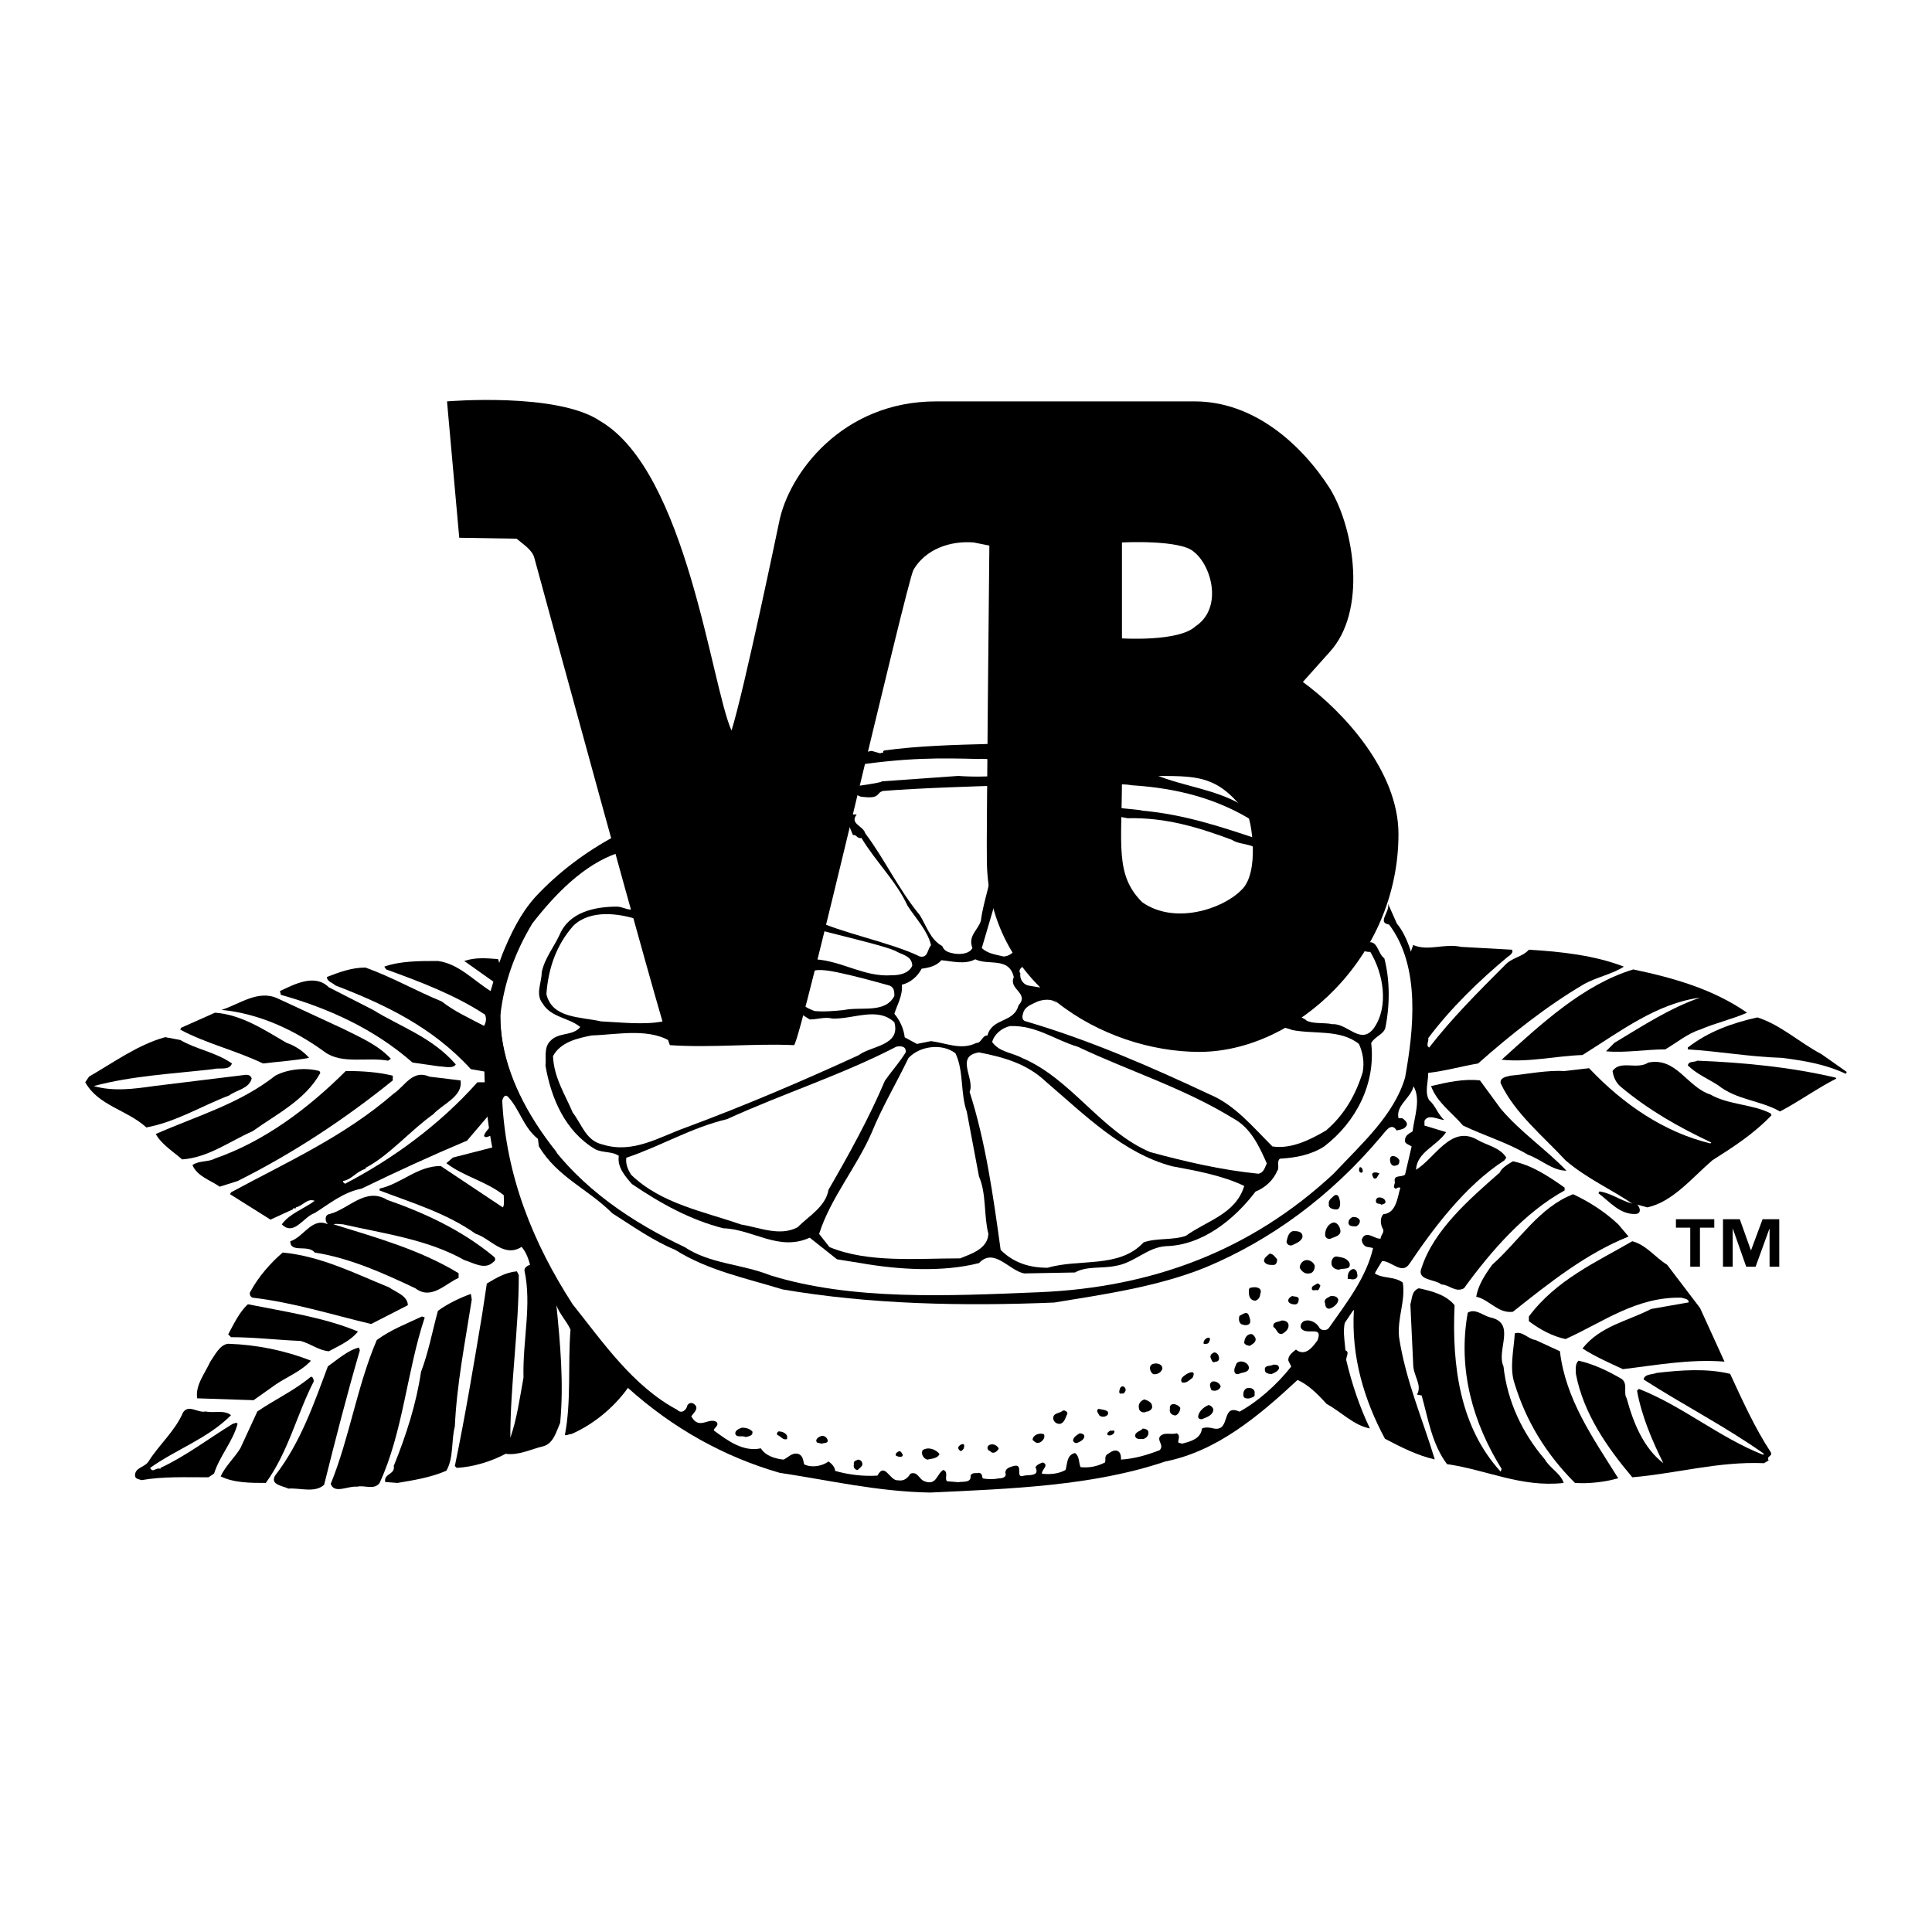
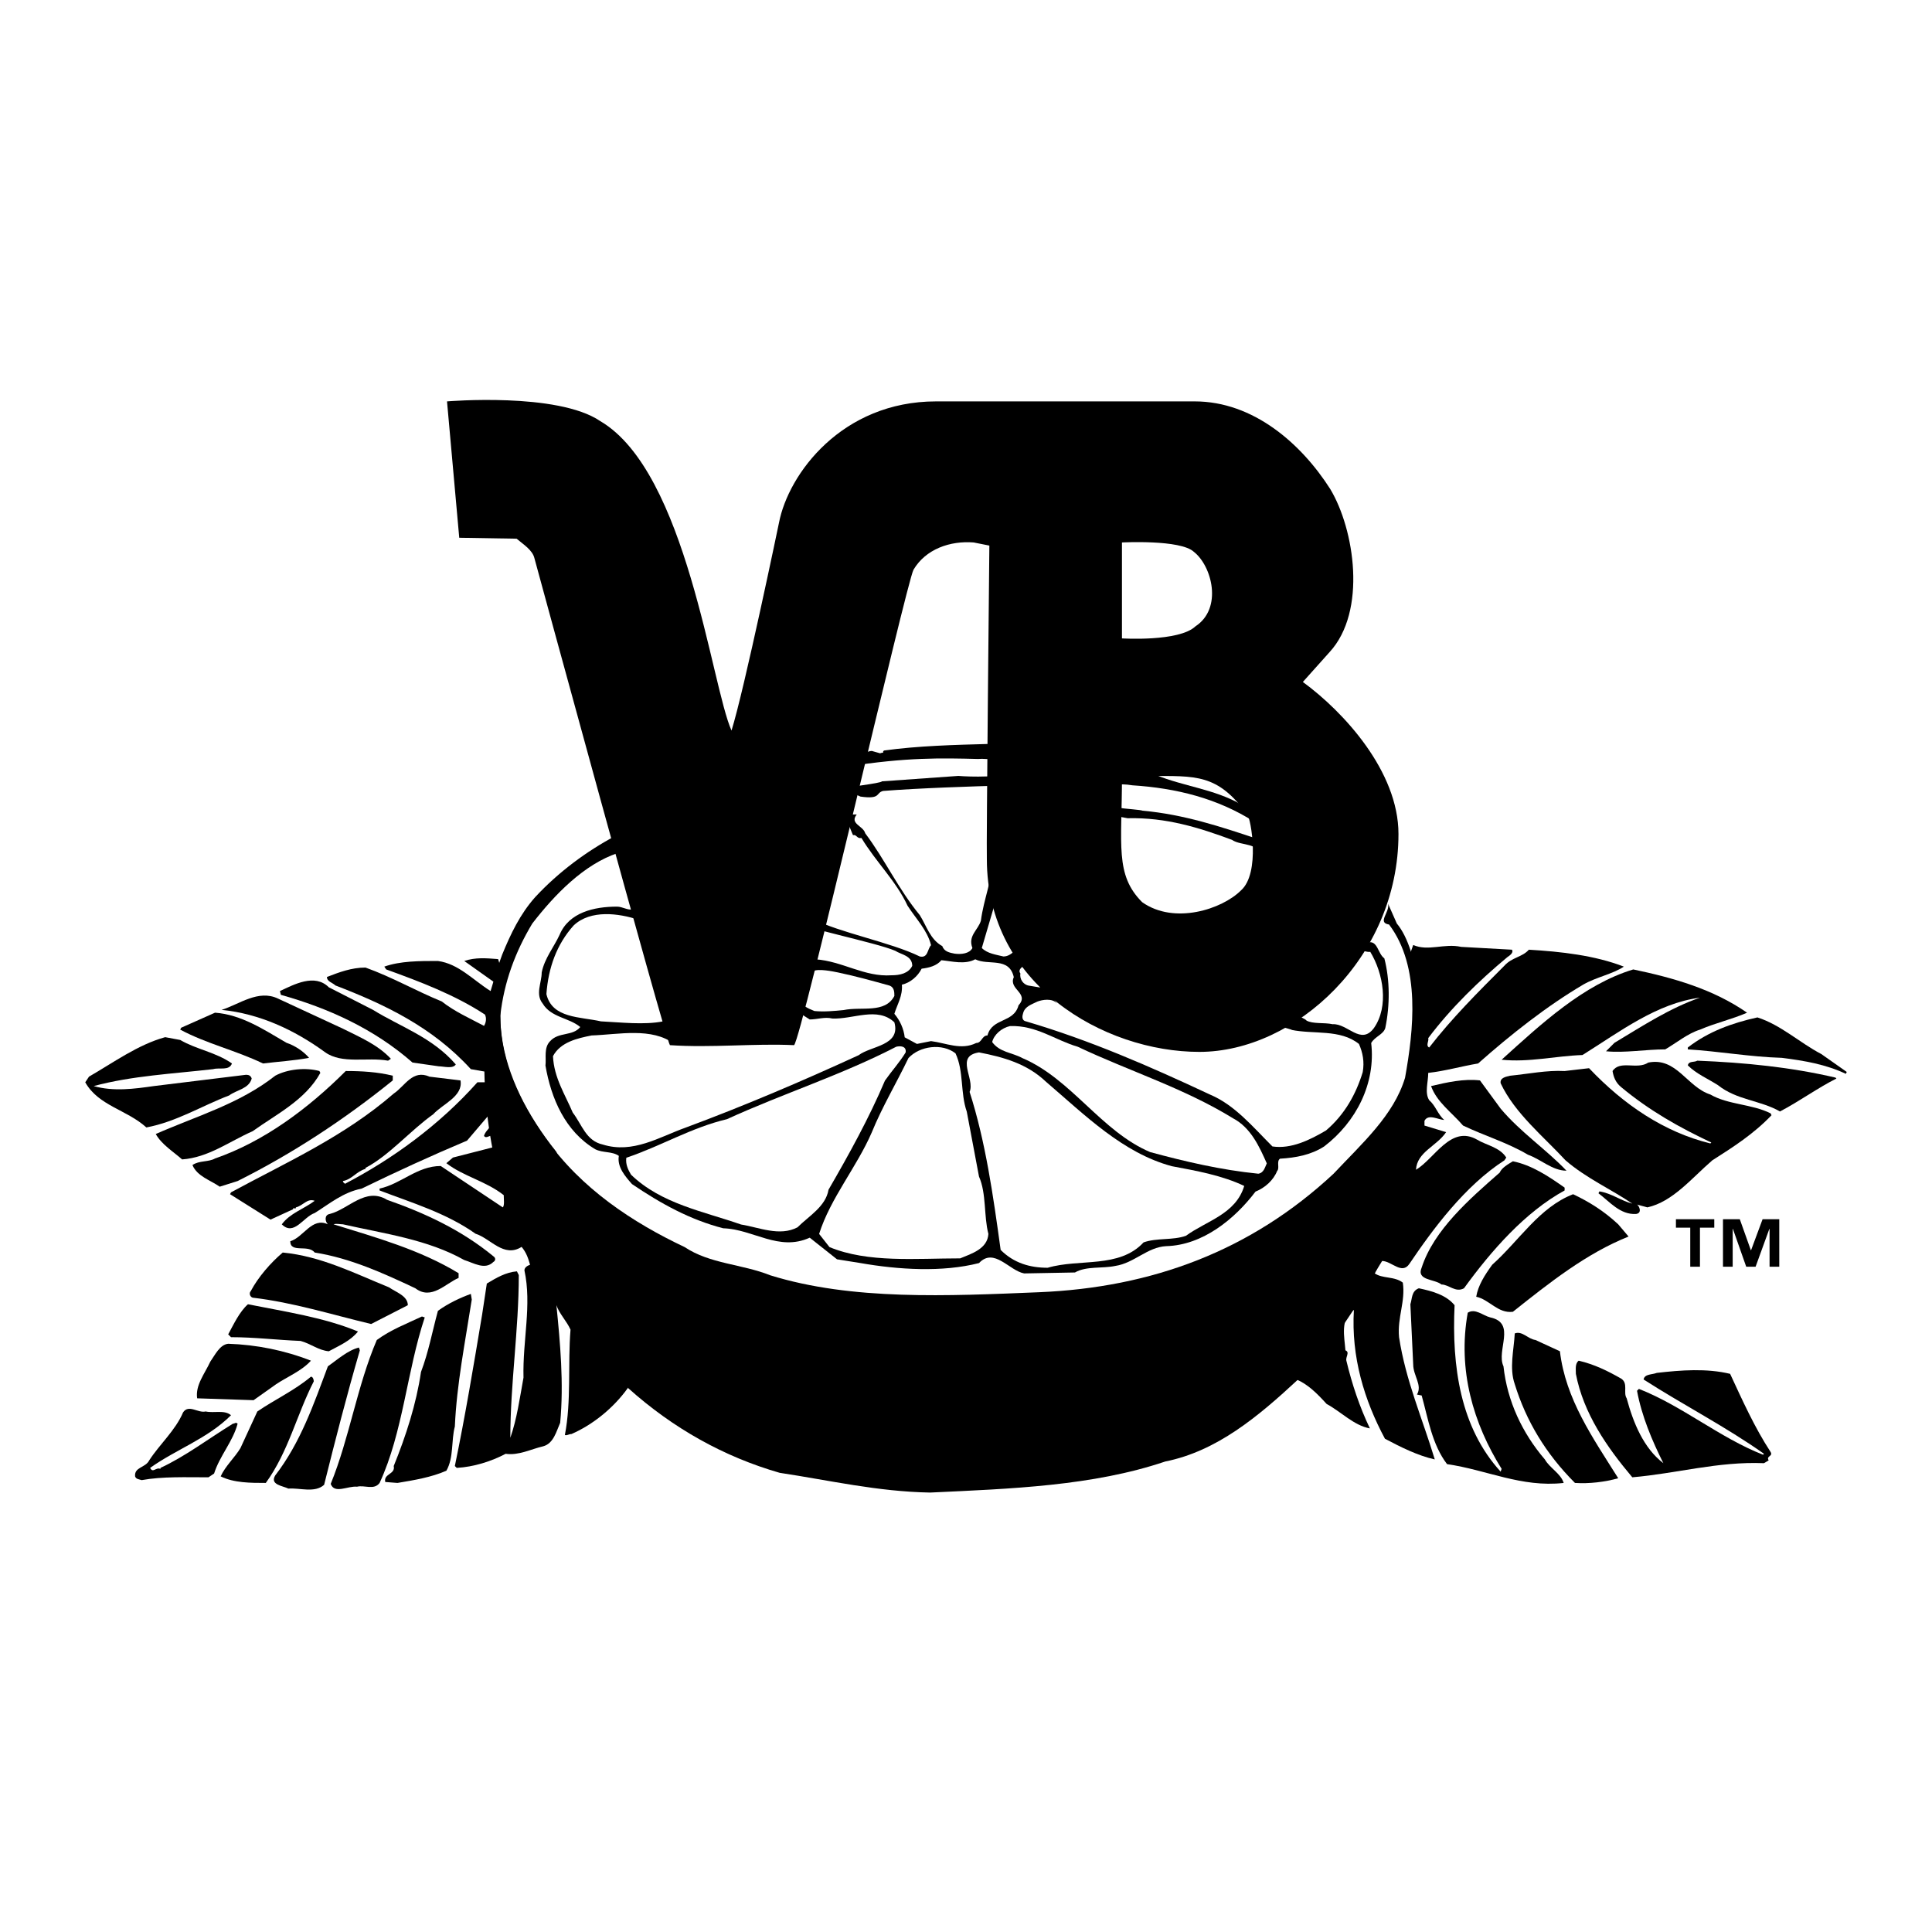
<svg xmlns="http://www.w3.org/2000/svg" version="1.0" id="Layer_1" x="0px" y="0px" width="192.756px" height="192.756px" viewBox="0 0 192.756 192.756" enable-background="new 0 0 192.756 192.756" xml:space="preserve">
  <g>
    <polygon fill-rule="evenodd" clip-rule="evenodd" fill="#FFFFFF" points="0,0 192.756,0 192.756,192.756 0,192.756 0,0  " />
    <path fill-rule="evenodd" clip-rule="evenodd" d="M140.996,94.282c1.5,0.657,3.096-0.188,4.785,0.188l5.067,0.282   c0.187,0.282-0.189,0.562-0.47,0.751c-2.815,2.345-5.63,5.066-7.883,8.07c0.095,0.279-0.281,0.75,0.095,0.938   c2.251-2.908,4.879-5.537,7.506-8.164c0.752-0.844,1.783-0.844,2.439-1.595c3.19,0.188,6.568,0.562,9.478,1.689   c-1.126,0.749-2.721,1.032-4.035,1.782c-3.659,2.158-7.225,4.973-10.509,7.881c-1.688,0.283-3.284,0.752-4.974,0.939   c0,0.938-0.375,1.971,0.095,2.721c0.656,0.562,0.845,1.408,1.501,1.971c-0.563,0-1.596-0.656-1.971,0.094v0.469l2.159,0.658   c-0.938,1.406-2.91,1.971-3.004,3.752c1.876-1.125,3.473-4.504,6.099-3.002c0.938,0.564,2.253,0.75,2.909,1.783l-0.188,0.281   c-3.94,2.533-7.131,6.85-9.477,10.322c-0.751,1.125-1.783-0.283-2.722-0.283l-0.75,1.221c0.75,0.562,1.971,0.281,2.814,0.938   c0.281,1.877-0.563,3.473-0.375,5.443c0.656,4.316,2.347,8.164,3.564,12.197c-1.688-0.375-3.377-1.219-4.972-2.064   c-2.065-3.846-3.378-8.162-3.098-12.854c-1.406,0.844-0.938,2.721-0.845,4.033c0.47,0.189,0,0.658,0.095,1.033   c0.563,2.346,1.313,4.598,2.346,6.756c-1.596-0.283-2.909-1.689-4.316-2.439c-0.938-1.033-1.877-1.971-3.002-2.439   c-1.682,1.521-3.397,3.041-5.212,4.365L140.996,94.282L140.996,94.282z" />
    <path fill-rule="evenodd" clip-rule="evenodd" d="M49.696,95.689c-1.22-0.093-2.252-0.187-3.378,0.188l2.909,2.064l-0.281,0.938   c-1.783-1.125-3.19-2.721-5.255-3.002c-1.876,0-3.753,0-5.349,0.563l0.188,0.28c3.378,1.221,6.85,2.535,9.853,4.504   c0.188,0.377,0.094,0.846-0.094,1.127c-1.408-0.75-2.909-1.408-4.223-2.439c-2.533-1.033-4.973-2.439-7.601-3.378   c-1.407,0-2.627,0.47-3.847,0.939c0,0.469,0.562,0.562,0.844,0.844c4.879,1.877,9.665,4.129,13.512,8.352l1.595,0.281   c0.094,0.281,0.094,0.752,0,1.031h-0.938c-3.847,4.316-8.539,7.695-13.23,10.135c0-0.094-0.188-0.094-0.188-0.281   c0.938-0.188,1.313-0.939,2.252-1.219v-0.096c2.346-1.219,4.504-3.752,6.756-5.348c0.938-1.033,3.003-1.783,2.722-3.379   l-3.097-0.375c-1.689-0.75-2.44,0.939-3.566,1.689c-4.973,4.316-10.697,6.85-16.233,9.854l-0.094,0.186l4.035,2.535l2.251-1.033   c0-0.281,0.281,0.094,0.281-0.188c0.751-0.188,1.126-0.938,1.877-0.656c-1.126,0.844-2.44,1.219-3.284,2.346   c1.22,1.219,2.158-0.75,3.284-1.127c1.501-0.938,2.815-2.062,4.691-2.439c3.472-1.689,6.944-3.283,10.51-4.785l2.158-2.533h0.188   c0.75,0.844-0.469,1.312-0.657,2.064c0.281,0.375,0.657-0.281,1.032,0.094c0.094,0.281,0.188,0.75-0.094,1.031l-4.035,1.033   l-0.657,0.562c1.689,1.312,3.941,1.783,5.724,3.189c0,0.377,0.094,1.033-0.094,1.221l-6.193-4.129   c-2.346,0-3.941,1.783-6.099,2.252v0.188c3.191,1.221,6.663,2.252,9.571,4.316c1.501,0.469,2.815,2.441,4.598,1.314   c0.469,0.562,0.657,1.127,0.844,1.783c-0.281,0.092-0.562,0.281-0.562,0.562c0.75,3.473-0.188,6.943-0.094,10.697   c-0.375,2.064-0.657,4.129-1.314,6.004c0-5.348,0.845-10.789,0.845-16.232l-0.188-0.375c-1.125,0.094-2.064,0.656-3.002,1.219   l-0.469,3.098c-0.845,5.066-1.689,10.133-2.721,15.107l0.188,0.186c1.688-0.092,3.472-0.656,4.879-1.406   c1.313,0.188,2.533-0.469,3.753-0.75c1.032-0.281,1.313-1.502,1.688-2.346c0.375-3.941,0-7.977-0.375-11.729   c0.281,0.844,1.032,1.594,1.407,2.439c-0.282,3.471,0.094,7.131-0.563,10.508c0.188,0.094,0.375-0.094,0.657-0.094   c2.159-0.938,4.223-2.627,5.63-4.598L49.696,95.689L49.696,95.689z" />
    <path fill-rule="evenodd" clip-rule="evenodd" d="M174.306,101.037c-1.501,0.658-3.19,1.033-4.691,1.689   c-1.22,0.375-2.346,1.314-3.473,1.971c-1.97,0-4.033,0.375-5.91,0.188l0.844-0.844c2.815-1.689,5.536-3.473,8.539-4.506   c-4.316,0.564-7.976,3.379-11.729,5.725c-2.722,0.096-5.35,0.752-8.07,0.469c3.941-3.564,8.163-7.506,13.137-9.008   C166.986,97.566,170.928,98.691,174.306,101.037L174.306,101.037z" />
    <path fill-rule="evenodd" clip-rule="evenodd" d="M37.217,100.756c2.721,1.689,5.911,2.723,8.257,5.443   c-0.281,0.469-1.22,0.188-1.689,0.188l-2.627-0.375c-3.847-3.379-8.445-5.443-13.136-6.756l-0.094-0.377   c1.408-0.656,3.472-1.782,4.879-0.375L37.217,100.756L37.217,100.756z" />
    <path fill-rule="evenodd" clip-rule="evenodd" d="M34.214,102.633c1.689,0.846,3.472,1.594,4.786,3.002l-0.282,0.189   c-2.064-0.377-4.598,0.375-6.287-0.846c-3.096-2.252-6.568-3.846-10.322-4.223c1.783-0.562,3.66-2.064,5.63-1.125L34.214,102.633   L34.214,102.633z" />
    <path fill-rule="evenodd" clip-rule="evenodd" d="M28.584,104.041c0.844,0.281,1.689,0.844,2.252,1.5   c-1.501,0.283-3.096,0.377-4.598,0.562c-2.721-1.312-5.63-1.969-8.257-3.377l0.094-0.188l3.377-1.502   C24.08,101.225,26.332,102.727,28.584,104.041L28.584,104.041z" />
    <path fill-rule="evenodd" clip-rule="evenodd" d="M181.719,105.166l2.533,1.783l-0.093,0.188c-1.972-0.938-4.13-1.312-6.382-1.596   c-3.19-0.094-6.286-0.656-9.383-0.844v-0.188c2.063-1.596,4.41-2.439,6.943-3.002C177.684,102.258,179.561,104.041,181.719,105.166   L181.719,105.166z" />
    <path fill-rule="evenodd" clip-rule="evenodd" d="M17.981,103.758c1.595,0.939,3.565,1.221,5.161,2.346   c-0.282,0.752-1.22,0.377-1.876,0.564c-4.035,0.469-8.07,0.656-11.917,1.689c1.971,0.561,4.035,0.281,6.005,0l9.196-1.127   c0.281,0,0.469,0.094,0.563,0.375c-0.282,1.033-1.501,1.127-2.252,1.689c-2.721,1.031-5.254,2.627-8.257,3.191   c-1.971-1.783-4.786-2.16-6.099-4.506l0.375-0.562c2.44-1.406,4.88-3.191,7.601-3.939L17.981,103.758L17.981,103.758z" />
    <path fill-rule="evenodd" clip-rule="evenodd" d="M183.126,107.512l0.095,0.094c-1.877,0.939-3.66,2.252-5.631,3.285   c-1.971-1.127-4.316-1.127-6.193-2.627c-1.032-0.658-2.157-1.127-3.002-1.971c0.093-0.469,0.656-0.281,0.938-0.469   C174.117,106.012,178.716,106.48,183.126,107.512L183.126,107.512z" />
    <path fill-rule="evenodd" clip-rule="evenodd" d="M170.646,109.201c1.783,1.031,4.129,0.938,6.005,1.877l0.095,0.188   c-1.784,1.875-3.848,3.189-5.913,4.504c-2.063,1.783-3.94,4.129-6.474,4.691c-0.375-0.094-0.657-0.188-1.032-0.281   c0.188,0.094,0.563,0.844-0.094,0.938c-1.595,0.094-2.627-1.219-3.753-2.064l0.093-0.188c1.221,0.188,2.159,0.939,3.284,1.221   c-2.063-1.408-4.597-2.533-6.661-4.316c-2.158-2.346-5.067-4.691-6.476-7.695c-0.093-0.562,0.563-0.656,0.938-0.75   c1.877-0.188,3.66-0.562,5.443-0.469l2.439-0.283c3.472,3.66,7.506,6.383,12.104,7.508l0.094-0.094   c-3.191-1.5-6.193-3.191-9.008-5.537c-0.562-0.469-0.751-1.031-0.845-1.594c0.751-1.127,2.439-0.094,3.566-0.844   C167.269,105.447,168.301,108.449,170.646,109.201L170.646,109.201z" />
    <path fill-rule="evenodd" clip-rule="evenodd" d="M31.962,107.043c-1.501,2.721-4.41,4.129-6.756,5.818   c-2.346,1.031-4.409,2.627-7.037,2.814c-0.844-0.75-2.064-1.502-2.627-2.535c4.035-1.781,8.351-3.002,11.917-5.816   c1.22-0.656,3.002-0.844,4.41-0.469L31.962,107.043L31.962,107.043z" />
    <path fill-rule="evenodd" clip-rule="evenodd" d="M39.187,107.324v0.469c-4.879,3.941-10.04,7.318-15.482,10.041l-1.783,0.562   c-0.938-0.656-2.252-1.033-2.721-2.158c0.657-0.469,1.596-0.281,2.251-0.656c4.88-1.689,9.29-4.973,13.043-8.727   C36.09,106.855,37.686,106.949,39.187,107.324L39.187,107.324z" />
    <path fill-rule="evenodd" clip-rule="evenodd" d="M149.721,110.609c1.972,2.346,4.505,4.033,6.568,6.191   c-1.407,0-2.532-1.125-3.847-1.594c-2.063-1.221-4.315-1.877-6.475-2.91c-1.126-1.312-2.626-2.346-3.189-3.939   c1.595-0.377,3.284-0.752,4.879-0.564L149.721,110.609L149.721,110.609z" />
    <path fill-rule="evenodd" clip-rule="evenodd" d="M156.103,118.49v0.281c-3.941,2.158-7.319,6.006-10.04,9.76   c-0.845,0.469-1.502-0.377-2.252-0.377c-0.658-0.562-2.534-0.375-1.971-1.688c1.22-3.754,4.786-6.85,7.788-9.479   c0.188-0.469,0.845-0.844,1.313-1.125C152.818,116.238,154.507,117.363,156.103,118.49L156.103,118.49z" />
    <path fill-rule="evenodd" clip-rule="evenodd" d="M161.45,122.15l1.032,1.219c-4.222,1.689-7.881,4.598-11.541,7.508   c-1.501,0.188-2.346-1.221-3.659-1.502c0.188-1.127,0.845-2.158,1.595-3.189c2.721-2.439,4.691-5.725,8.07-7.039   C158.542,119.898,160.043,120.836,161.45,122.15L161.45,122.15z" />
    <path fill-rule="evenodd" clip-rule="evenodd" d="M49.227,125.34c0.282,0.189,0.188,0.469,0,0.562   c-0.844,0.846-1.971,0.096-2.909-0.188c-3.66-2.062-7.976-2.627-12.104-3.564c-0.281,0-0.656-0.096-0.938,0   c4.222,1.312,8.632,2.533,12.479,4.879v0.469c-1.314,0.562-2.721,2.254-4.316,1.033c-3.19-1.502-6.475-3.002-10.04-3.566   c-0.657-0.844-2.44,0.094-2.44-1.127c1.314-0.375,2.158-2.438,3.753-1.688c-0.281-0.281-0.375-0.939,0.188-1.033   c1.876-0.469,3.565-2.721,5.724-1.408C42.377,121.023,46.037,122.713,49.227,125.34L49.227,125.34z" />
-     <path fill-rule="evenodd" clip-rule="evenodd" d="M166.33,126.186l3.284,4.314l2.439,5.35c-3.472-0.281-6.943,0.375-10.135,0.75   c-1.407-0.656-2.721-1.219-4.033-2.064c1.782-2.252,4.503-2.721,6.849-3.939l3.753-0.658c0-0.375-0.469-0.375-0.749-0.469   c-4.505-0.094-7.789,2.439-11.542,4.129c-1.314-0.281-2.533-0.938-3.66-1.783v-0.469c2.722-3.66,6.757-5.443,10.321-7.508   C164.266,124.215,165.11,125.434,166.33,126.186L166.33,126.186z" />
    <path fill-rule="evenodd" clip-rule="evenodd" d="M38.812,128.438c0.657,0.469,1.877,0.844,1.877,1.783l-3.659,1.875   c-3.941-0.938-7.789-2.158-11.824-2.627c-0.281-0.094-0.375-0.469-0.187-0.656c0.75-1.408,1.971-2.814,3.19-3.848   C32.056,125.34,35.34,127.029,38.812,128.438L38.812,128.438z" />
    <path fill-rule="evenodd" clip-rule="evenodd" d="M145.124,130.221c-0.282,6.098,0.563,12.197,4.597,16.607l0.095-0.281   c-2.814-4.504-4.41-9.854-3.378-15.578c0.751-0.469,1.501,0.283,2.252,0.471c2.628,0.562,0.562,3.283,1.313,4.879   c0.376,3.473,1.877,6.662,4.129,9.289c0.47,0.844,1.595,1.408,1.877,2.346c-4.223,0.471-7.695-1.312-11.636-1.877   c-1.501-1.971-1.877-4.502-2.533-6.848l-0.47-0.094c0.564-0.939-0.374-1.877-0.374-3.004l-0.282-6.006   c0.188-0.562,0.093-1.312,0.845-1.594C142.872,128.812,144.28,129.188,145.124,130.221L145.124,130.221z" />
    <path fill-rule="evenodd" clip-rule="evenodd" d="M47.069,129.656c-0.657,4.223-1.501,8.445-1.689,12.668   c-0.375,1.408-0.094,3.096-0.844,4.41c-1.501,0.656-3.19,0.938-4.879,1.219l-1.22-0.094c-0.187-0.844,1.033-0.75,0.845-1.594   c1.22-3.004,2.252-6.193,2.721-9.385c0.75-1.969,1.126-4.035,1.689-6.098c1.032-0.752,2.252-1.314,3.284-1.689L47.069,129.656   L47.069,129.656z" />
    <path fill-rule="evenodd" clip-rule="evenodd" d="M35.715,132.846c-0.751,0.939-1.876,1.408-2.909,1.971   c-1.032-0.094-1.783-0.75-2.815-1.031c-2.346-0.094-4.597-0.375-6.943-0.375l-0.281-0.281c0.562-1.033,1.126-2.252,1.97-3.004   C28.49,130.877,32.337,131.439,35.715,132.846L35.715,132.846z" />
    <path fill-rule="evenodd" clip-rule="evenodd" d="M42.377,131.439c-1.783,5.35-2.158,11.447-4.504,16.514   c-0.562,0.752-1.501,0.188-2.251,0.375c-0.938-0.092-2.252,0.752-2.627-0.279c1.876-4.6,2.627-9.76,4.598-14.357   c1.408-1.031,2.909-1.596,4.504-2.346L42.377,131.439L42.377,131.439z" />
    <path fill-rule="evenodd" clip-rule="evenodd" d="M155.633,134.816c0.563,4.787,3.284,8.633,5.817,12.668   c-1.313,0.375-2.908,0.564-4.316,0.469c-2.908-2.908-4.878-6.193-6.005-9.852c-0.562-1.596-0.094-3.379,0-5.066   c0.751-0.283,1.313,0.562,2.065,0.656L155.633,134.816L155.633,134.816z" />
    <path fill-rule="evenodd" clip-rule="evenodd" d="M31.023,135.756c-0.938,1.033-2.346,1.596-3.472,2.346l-2.252,1.596l-5.63-0.188   c-0.188-1.314,0.751-2.441,1.313-3.66c0.469-0.658,0.938-1.689,1.783-1.783C25.582,134.16,28.396,134.723,31.023,135.756   L31.023,135.756z" />
    <path fill-rule="evenodd" clip-rule="evenodd" d="M35.903,134.723c-1.314,4.506-2.44,8.914-3.566,13.418   c-0.938,0.846-2.439,0.283-3.565,0.377c-0.562-0.281-1.876-0.377-1.313-1.314c2.533-3.283,3.847-7.131,5.254-10.885   c0.938-0.656,1.971-1.596,3.097-1.875L35.903,134.723L35.903,134.723z" />
    <path fill-rule="evenodd" clip-rule="evenodd" d="M161.732,137.537c0.75,0.471,0.187,1.408,0.562,1.973   c0.657,2.439,1.689,4.973,3.66,6.473c-1.126-2.25-2.159-4.691-2.628-7.225l0.188-0.188c4.315,1.689,8.069,4.879,12.386,6.568   l0.093-0.094c-3.847-2.721-8.069-4.879-12.01-7.412c0.094-0.564,0.845-0.471,1.313-0.658c2.44-0.281,4.973-0.469,7.318,0.094   c1.221,2.629,2.439,5.35,4.035,7.789c0.281,0.469-0.469,0.375-0.188,0.846l-0.469,0.279c-4.598-0.188-8.726,1.033-13.137,1.408   c-2.532-3.002-4.879-6.381-5.63-10.322c0-0.469-0.094-1.031,0.282-1.312C159.104,136.131,160.418,136.789,161.732,137.537   L161.732,137.537z" />
    <path fill-rule="evenodd" clip-rule="evenodd" d="M31.305,137.82c-1.689,3.283-2.534,7.037-4.786,10.133   c-1.501,0-3.19,0-4.504-0.656c0.469-1.031,1.407-1.877,1.971-2.814l1.688-3.66c1.783-1.219,3.66-2.064,5.349-3.471   C31.211,137.352,31.305,137.633,31.305,137.82L31.305,137.82z" />
    <path fill-rule="evenodd" clip-rule="evenodd" d="M23.048,141.197c-2.346,2.346-5.442,3.379-8.069,5.254   c0.281,0.564,0.563-0.092,1.032,0.096v-0.096c2.44-1.125,4.786-2.908,7.226-4.408c0.187,0,0.281-0.188,0.469,0   c-0.469,1.783-1.783,3.189-2.346,4.973l-0.562,0.375c-2.252,0-4.598-0.094-6.663,0.281c-0.281-0.092-0.563-0.092-0.657-0.375   c-0.094-0.938,1.032-0.846,1.407-1.594c1.032-1.598,2.627-3.004,3.378-4.787c0.563-0.844,1.501,0.094,2.252-0.094   C21.359,141.01,22.391,140.635,23.048,141.197L23.048,141.197z" />
    <path fill-rule="evenodd" clip-rule="evenodd" d="M171.035,122.484h-1.43v3.895h-0.968v-3.895h-1.429v-0.844h3.826V122.484   L171.035,122.484L171.035,122.484z M177.518,126.379h-0.968v-3.771h-0.022l-1.372,3.771h-0.936l-1.327-3.771h-0.023v3.771h-0.968   v-4.738h1.678l1.103,3.094h0.022l1.148-3.094h1.665V126.379L177.518,126.379z" />
    <path fill-rule="evenodd" clip-rule="evenodd" fill="#FFFFFF" d="M98.004,134.113c24.897,0,43.818-16.932,43.163-31.902   c-0.125-2.877,0.411-6.821-2.58-10.712c-5.681-7.389-11.933-10.592-22.833-13.606c-8.373-2.315-14.563-3.226-20.183-3.127   c-24.075,0.42-45.656,11.588-45.656,26.575C49.915,116.324,73.107,134.113,98.004,134.113L98.004,134.113z" />
    <path fill-rule="evenodd" clip-rule="evenodd" fill="#FFFFFF" d="M58.985,102.602l-3.127,1.094l-1.095,2.191l2.972,7.35   l4.691,1.721l29.713-12.355l5.786-2.502l5.005,2.189c0,0,12.667,5.004,18.454,7.82c5.785,2.814,5.004,4.064,5.473,5.16   c10.479-1.096,9.853-10.322,9.227-11.574c2.503-0.938,4.066-8.757-1.094-10.633c-5.161-1.876-8.289-3.44-8.289-3.44l-0.594-4.892   c-6.131-2.303-11.604-4.179-15.045-3.554s-9.07,0.939-9.07,0.939l-1.095-3.91c0,0,5.269,1.039-0.47,0.157   c-8.132-1.251-10.321,0.625-16.452,0.312c-2.146-0.11-8.726,8.289-8.726,8.289l-10.478,4.378c-3.597-0.781-7.663-1.095-9.071,2.503   c-1.407,3.597-2.189,6.255-0.469,6.88S58.985,102.602,58.985,102.602L58.985,102.602z" />
    <path fill-rule="evenodd" clip-rule="evenodd" d="M100.428,78.362c-3.471,0.093-8.757,0.27-12.323,0.551   c-0.751,0.188-0.188,0.856-2.252,0.563l-1.102-0.489l-0.774-0.312c0.094-0.094,4.004-0.532,4.004-0.719l7.631-0.543   c1.125,0.094,4.599,0.199,5.442-0.458c0.375-1.032-2.721-1.325-3.472-1.231c-3.659-0.094-7.162-0.176-13.105,0.762l0.794-1.255   c0.657,0.188,1.239-0.309,1.708-0.309l0.844,0.239c0.094-0.094,0.375,0,0.282-0.188l0.094-0.094   c3.378-0.469,7.037-0.563,10.509-0.657c1.407,0.387,3.315,0.95,3.69,0.95L100.428,78.362L100.428,78.362z" />
    <path fill-rule="evenodd" clip-rule="evenodd" d="M115.316,77.317c2.722,1.126,5.816,1.408,8.445,2.909h0.845v0.282   c0.187,0.094,0.469,0.094,0.656,0.094c0,0.094,0,0.375,0.188,0.282l0.095,0.094v2.722c0.093,0.187,0.374,0,0.374,0.187   c0.095,0.282-0.188,0.844,0.188,0.844c0.281,0.094,0.094,0.469,0.187,0.657c-0.187,0-0.469-0.094-0.375,0.188   c0.095,0.187-0.188,0-0.281,0.093c0.188-1.689-1.783-1.22-2.722-1.876c-3.284-1.22-6.567-2.252-10.414-2.158l-4.234-0.77   c-0.188-0.094,3.295-0.168,3.295-0.262c0,0-2.727-3.943,0.517-4.019c0.844,0.281,0.892-0.109,1.643,0.172   C113.722,76.754,115.598,77.224,115.316,77.317L115.316,77.317z" />
    <path fill-rule="evenodd" clip-rule="evenodd" fill="#FFFFFF" d="M125.169,82.009c0.281,0.563,0.376,1.126,0.281,1.689   c-3.659-1.22-7.318-2.44-11.447-2.815c-0.47-0.188-4.942-0.27-4.661-1.114c0-0.563,0.938-1.876,3.629-1.419   C117.38,78.631,121.509,79.663,125.169,82.009L125.169,82.009z" />
    <path fill-rule="evenodd" clip-rule="evenodd" d="M85.478,81.258c-0.75,0.938,0.657,1.126,0.844,1.877   c1.971,2.627,3.284,5.536,5.442,8.163c0.657,1.032,1.033,2.44,2.252,3.097c0.188,0.563,0.75,0.656,1.219,0.75   c0.657,0.095,1.501,0,1.783-0.563c-0.469-1.219,0.562-1.782,0.845-2.72c0.28-2.158,1.125-4.035,1.219-6.287v-0.188h0.188   c0.094,0.281-0.188,0.75,0.28,0.657c0.282,0.188-0.28,1.126,0.376,1.032v1.126h-0.281c-0.095,0.75,0,1.501,0,2.252   c-0.095-0.188,0-0.563-0.281-0.657l-1.408,4.785c0.563,0.563,1.408,0.658,2.158,0.845c0.47,0,0.844-0.282,1.22-0.656   c0.094-0.282-0.093-0.469-0.281-0.657c0.469-0.094,1.126-0.094,1.502,0v2.439c0-0.094-0.188-0.188-0.282-0.281   c-0.281,0.187-0.751,0.469-0.47,0.845c-0.093,0.562,0.282,1.125,0.846,1.219l1.125,0.188c-0.094-0.281,0.095-0.375,0.376-0.281   v0.562c0.188,0.094,0.375,0.094,0.562,0.094c0,0.096,0,0.469,0.282,0.281c0,0.377,0.281,0.658,0.469,0.939   c-0.469-0.562-1.501-0.377-1.97-0.188c-0.563,0.281-1.221,0.469-1.408,1.125c-0.094,0.283-0.188,0.752,0.281,0.846   c6.381,1.877,12.387,4.504,18.392,7.318c2.439,1.033,4.223,3.189,6.193,5.16c1.877,0.281,3.753-0.656,5.348-1.594   c1.877-1.596,3.003-3.66,3.66-5.818c0.187-1.033,0-1.971-0.376-2.814c-1.877-1.502-4.504-0.938-6.755-1.408   c0.656,0.094-3.942-1.02-3.848-1.396c0.188,0,2.314-0.125,2.22-0.5c0.188-0.188-1.97-1.531-1.595-1.531   c-0.188,0.094,4.91,2.395,4.724,2.49c0.656,0.375,1.782,0.188,2.627,0.375c1.502-0.096,2.814,2.158,4.128,0.375   c1.502-2.158,0.938-5.441-0.375-7.601c-0.375,0.188-3.941-1.239-4.223-0.958l-2.783-1.251c0.281-0.093,4.285,0.501,4.473,0.407   l2.346,0.864c0.938-0.188,0.938,1.125,1.595,1.595c0.563,2.159,0.563,4.692,0.095,6.944c-0.188,0.658-1.033,0.844-1.407,1.502   c0.469,4.033-1.502,7.881-4.692,10.32c-1.313,0.844-2.814,1.127-4.41,1.221c-0.375,0.281,0,0.938-0.281,1.221   c-0.375,0.938-1.22,1.688-2.158,2.062c-2.064,2.723-5.255,5.35-8.914,5.443c-1.877,0.094-3.191,1.688-5.067,1.971   c-1.313,0.281-2.908,0-4.034,0.656l-5.067,0.094c-1.501-0.281-3.003-2.627-4.504-1.033c-3.659,0.939-8.069,0.658-11.823,0   l-2.346-0.375l-2.721-2.158c-3.096,1.408-5.63-0.844-8.632-0.938c-3.284-0.844-6.193-2.439-9.102-4.41   c-0.657-0.75-1.501-1.689-1.313-2.814c-0.657-0.471-1.596-0.281-2.346-0.658c-3.003-1.783-4.41-5.066-4.974-8.352   c0.094-0.75-0.188-1.781,0.469-2.438c0.845-0.939,2.252-0.471,3.003-1.408c-1.126-0.939-2.909-0.939-3.753-2.346   c-0.751-0.939-0.094-2.064-0.094-3.098c0.282-1.407,1.22-2.533,1.783-3.752c0.938-2.252,3.472-2.815,5.724-2.815   c0.563,0,1.032,0.375,1.595,0.282l0.094-0.563h0.093c0.094,0.282-0.188,0.751,0.282,0.657c0.187,0.188,0.094,0.657,0.094,0.938   c-1.971-0.657-4.786-1.032-6.475,0.562c-1.688,1.877-2.533,4.223-2.721,6.849c0.563,2.439,3.378,2.252,5.443,2.723   c1.97,0.094,4.316,0.375,6.192,0v-0.189c0.375,0.283,1.126,2.441,1.126,2.441c-2.251-1.689-5.536-0.938-8.257-0.846   c-1.408,0.281-3.097,0.656-3.847,2.064c0.094,2.158,1.22,3.848,1.97,5.629c0.938,1.221,1.314,2.816,3.002,3.191   c3.003,0.939,5.63-0.75,8.258-1.689c5.817-2.158,11.541-4.596,17.265-7.225c1.22-0.938,4.222-0.938,3.565-3.283   c-1.689-1.596-4.128-0.283-6.193-0.377c-0.751-0.188-1.501,0.094-2.252,0.094l-2.721-1.73l3.284-4.273   c2.721,0.187,4.879,1.783,7.601,1.594c0.844,0,1.688-0.187,2.064-0.938c0-1.032-1.126-1.125-1.689-1.501   c-1.971-0.844-9.227-2.271-11.104-3.21h2.815c2.722,1.408,7.82,2.346,10.728,3.773c0.845,0.188,0.751-0.751,1.126-1.125   c-0.375-1.502-1.501-2.628-2.346-3.941c-1.125-2.439-3.19-4.41-4.598-6.756c-0.469,0.094-0.469-0.375-0.844-0.282   c0,0-0.657-1.501-0.751-2.064H85.478L85.478,81.258z" />
    <path fill-rule="evenodd" clip-rule="evenodd" d="M138.492,90.172c0.188,0.845-1.125,1.881,0.095,2.068   c3.189,4.223,2.439,10.599,1.595,15.291c-1.126,3.754-4.315,6.568-7.131,9.57c-8.258,7.695-18.11,11.355-29.37,11.824   c-9.101,0.375-18.672,0.844-26.835-1.689c-2.815-1.127-6.006-1.127-8.539-2.814c-5.161-2.439-10.322-5.818-13.888-10.885   c-2.533-3.566-4.504-7.506-4.504-12.197c0.375-3.379,1.501-6.382,3.19-9.197c2.252-2.909,5.161-5.912,8.539-7.037   c0.375,0.281,0.188,0.75,0.751,0.562c0-0.657,0.094-1.407-0.094-1.876c-0.282,0.094-0.188-0.188-0.188-0.375h-0.75   c-2.815,1.501-5.63,3.566-7.976,6.099c-1.501,1.689-2.439,3.659-3.284,5.725c-2.534,6.736-2.299,16.119,0.281,24.33   c1.876,5.971,9.336,16.506,12.292,18.926c4.504,4.035,9.571,6.85,15.107,8.445c4.973,0.75,9.759,1.877,15.014,1.971   c8.069-0.377,16.232-0.656,23.458-3.098c5.161-1.031,9.29-4.504,13.23-8.162c8.083-8.25,13.081-20.199,12.698-31.297   c-0.156-4.535-0.526-11.471-2.822-14.216L138.492,90.172L138.492,90.172z" />
    <path fill-rule="evenodd" clip-rule="evenodd" fill="#FFFFFF" d="M101.147,97.492c-0.562,1.219,1.595,1.594,0.47,2.814   c-0.47,1.781-2.628,1.219-3.097,3.002c-0.563,0-0.563,0.752-1.125,0.752c-1.502,0.75-3.003,0-4.505-0.188l-1.407,0.281l-1.22-0.658   c-0.094-0.844-0.469-1.688-1.032-2.346c0.282-0.938,0.844-1.783,0.751-2.908c0.844-0.188,1.595-0.846,1.97-1.595   c0.751-0.094,1.501-0.282,1.97-0.845c1.032,0.094,2.345,0.469,3.378-0.093C98.613,96.365,100.679,95.427,101.147,97.492   L101.147,97.492z" />
    <path fill-rule="evenodd" clip-rule="evenodd" fill="#FFFFFF" d="M88.762,98.336c0.469,0.188,0.469,0.658,0.469,1.031   c-0.938,1.783-3.285,1.033-5.067,1.408c-0.938,0.094-1.971,0.188-2.909,0.094c-3.034-1.162-0.524-2.186-0.14-3.976   c0.563-0.281,2.017,0.035,2.486,0.128C85.384,97.396,87.073,97.867,88.762,98.336L88.762,98.336z" />
    <path fill-rule="evenodd" clip-rule="evenodd" fill="#FFFFFF" d="M107.527,104.434c5.161,2.441,10.604,4.131,15.482,7.133   c1.783,0.938,2.628,2.814,3.379,4.504c-0.188,0.375-0.281,0.938-0.844,1.031c-3.754-0.375-7.319-1.219-10.791-2.156   c-4.881-2.066-7.882-7.32-12.762-9.385c-1.033-0.562-2.251-0.562-3.003-1.596c0.188-0.748,0.938-1.406,1.783-1.594   C103.399,102.277,105.276,103.779,107.527,104.434L107.527,104.434z" />
    <path fill-rule="evenodd" clip-rule="evenodd" fill="#FFFFFF" d="M90.357,104.998c-0.563,0.938-1.408,1.877-2.065,2.814   c-1.595,3.754-3.565,7.32-5.63,10.885c-0.281,1.689-1.971,2.627-3.096,3.754c-1.783,0.939-3.847,0-5.63-0.281   c-3.753-1.314-7.976-2.064-10.979-4.973c-0.282-0.471-0.563-1.033-0.469-1.689c3.378-1.127,6.474-3.004,10.04-3.848   c5.536-2.533,11.447-4.41,16.89-7.227C89.794,104.342,90.451,104.342,90.357,104.998L90.357,104.998z" />
    <path fill-rule="evenodd" clip-rule="evenodd" fill="#FFFFFF" d="M95.33,105.092c0.844,1.783,0.469,3.941,1.126,5.818l1.219,6.475   c0.751,1.688,0.469,3.939,0.938,5.723c-0.093,1.5-1.688,1.971-2.814,2.439c-4.41,0-9.195,0.469-13.043-1.125l-1.032-1.314   c1.126-3.566,3.753-6.662,5.255-10.133c1.032-2.535,2.44-4.881,3.659-7.414C91.764,104.342,94.017,104.061,95.33,105.092   L95.33,105.092z" />
    <path fill-rule="evenodd" clip-rule="evenodd" fill="#FFFFFF" d="M104.338,107.908c3.941,3.377,7.694,7.131,12.573,8.443   c2.534,0.471,5.067,0.939,7.226,1.971c-0.845,2.814-3.753,3.471-5.818,4.973c-1.313,0.469-2.908,0.188-4.223,0.658   c-2.438,2.627-6.379,1.594-9.57,2.531c-1.783,0-3.378-0.469-4.691-1.781c-0.751-5.443-1.501-10.791-3.097-15.764   c0.564-1.314-1.501-3.566,0.938-3.941C100.115,105.467,102.461,106.125,104.338,107.908L104.338,107.908z" />
-     <path fill-rule="evenodd" clip-rule="evenodd" fill="#FFFFFF" d="M140.933,112.879c-0.281,0.189-0.751,0.377-0.751,0.846   c-0.093,0.375,0.376,0.469,0.656,0.656l-0.656,2.816c-0.375,0.281-1.126,0-1.031,0.656c0.094,0.281-0.282,0.562,0.094,0.75   c0.187-0.094,0.281-0.188,0.469-0.094c-0.282,0.844-0.376,2.535-1.689,2.627c-0.375,0.377-0.28,1.033-0.094,1.408   c0.282,0.375-0.187,0.656-0.187,1.031c-0.564,0.094-1.502-0.938-1.877,0.094c0,0.377,0.28,0.752,0.656,0.752l0.469,0.094   c-0.656,2.908-2.627,5.441-4.409,7.975c-0.188,0.283-0.751,0.283-0.938,0c-0.282-0.562-1.032-0.938-1.597-0.656   c-0.28,0.188-0.374,0.562-0.187,0.75c0.562,0.658,2.158-0.375,1.595,1.127c-0.469,0.656-1.219,1.688-2.157,0.939   c-0.376,0.279-0.845,0.656-0.751,1.125l0.282,0.562c-1.408,1.783-3.284,3.473-5.161,4.504c-1.877-0.844-0.845,1.971-2.535,1.689   c-0.374-0.094-0.844-0.188-1.218,0c-0.095,1.033-1.221,1.312-1.972,1.502l-0.374-0.096c-0.095-0.188,0.28-0.75-0.189-0.938   c-0.469,0.188-1.313-0.188-1.688,0.375c-0.188,0.469,0.469,0.846,0,1.314c-1.221,0.469-2.44,0.844-3.848,0.938   c0-0.186,0-0.562-0.188-0.75c-0.376-0.375-0.845,0-1.126,0.188c-0.375,0.188-0.188,0.562-0.282,0.846   c-0.75,0.375-1.501,0.562-2.439,0.469c-0.188-0.377-0.093-1.127-0.562-1.408c-0.845,0.188-0.751,1.125-0.938,1.688   c-0.657,0.377-1.502,0.471-2.346,0.377c-0.094-0.377,0.75-0.846,0.094-1.125c-0.282,0.092-0.562,0.186-0.752,0.469   c0.47,0.938-0.655,0.75-1.125,0.844c-1.032,0.375,0.094-1.312-1.126-0.938c-0.281,0.094-0.751,0.188-0.751,0.656   c0.188,0.469-0.375,0.562-0.656,0.562c-0.47,0.094-1.126,0.094-1.596,0c-0.094-0.188,0-0.469-0.375-0.562   c-0.28,0.094-0.656-0.094-0.844,0.281c0.095,0.75-0.75,0.564-1.22,0.656l-1.126-0.092c-0.281-0.283,0.188-0.939-0.375-1.129   c-0.657,0.377-0.657,1.598-1.876,1.129c-0.563-0.189-0.657-1.033-1.408-0.752c-0.282,0.469-0.657,0.752-1.22,0.656   c-0.844,0.096-1.313-1.877-2.064-0.469c-1.407,0.094-2.909-0.094-4.222-0.469c0-0.375-0.375-0.752-0.657-0.939   c-0.657,0.471-1.689,0.658-2.439,0.281c-0.094-0.375-0.094-0.844-0.563-1.031c-0.657-0.188-1.032,0.377-1.501,0.562   c-0.844-0.094-1.783-0.375-2.252-1.125c-1.783,0.375-3.284-0.752-4.691-1.783c0-0.281,0.563-0.469,0.281-0.844   c-0.75-0.471-1.595,0.656-2.346-0.283l-0.188-0.281c0.188-0.281,0.657-0.656,0.469-1.031c-0.188-0.281-0.562-0.469-0.844-0.094   c-0.094,0.469-0.563,0.938-1.032,0.469c-4.41-2.346-7.413-6.756-10.416-10.51c-3.941-6.098-6.662-12.76-7.037-20.361   c0.093-0.188,0.188-0.656,0.562-0.375c1.22,1.314,1.501,3.002,3.003,4.223l0.094,0.75c1.877,3.098,4.879,4.223,7.319,6.664   c2.064,1.312,4.035,2.719,6.287,3.658c3.284,2.064,7.038,2.814,10.697,3.941c8.726,1.5,18.016,1.688,27.117,1.312   c5.161-0.844,10.322-1.596,15.014-3.473c6.568-2.721,12.573-7.131,17.548-13.041c0.374-0.375,1.031-1.596,1.594-0.656   c0.376-0.096,0.845-0.096,1.032-0.564c0-0.281-0.188-0.469-0.469-0.656h-0.375c-0.281-1.312,1.22-1.971,1.501-3.189   C141.776,109.689,141.12,111.379,140.933,112.879L140.933,112.879z" />
    <path fill-rule="evenodd" clip-rule="evenodd" d="M139.619,115.789c0,0.281-0.094,0.469-0.282,0.469   c-0.375,0.188-0.656-0.094-0.656-0.564C138.681,115.039,139.525,115.414,139.619,115.789L139.619,115.789z" />
    <path fill-rule="evenodd" clip-rule="evenodd" d="M135.96,116.822c0.093,0.092-0.094,0.092-0.094,0.186   c-0.376,0-0.282-0.469-0.188-0.562C135.866,116.445,135.96,116.633,135.96,116.822L135.96,116.822z" />
    <path fill-rule="evenodd" clip-rule="evenodd" d="M137.648,117.102c-0.188,0.096-0.188,0.377-0.375,0.469   c-0.282,0.096-0.282-0.186-0.376-0.373C136.897,116.914,137.367,116.914,137.648,117.102L137.648,117.102z" />
    <path fill-rule="evenodd" clip-rule="evenodd" d="M133.707,119.916c0,0.283,0,0.752-0.375,0.752c-0.281,0-0.845-0.094-0.75-0.562   c-0.095-0.375,0.375-0.658,0.562-0.846C133.613,119.072,133.613,119.637,133.707,119.916L133.707,119.916z" />
    <path fill-rule="evenodd" clip-rule="evenodd" d="M138.212,119.824c0.094,0.281-0.188,0.281-0.376,0.375   c-0.188-0.188-0.562,0-0.562-0.375C137.273,119.26,138.117,119.447,138.212,119.824L138.212,119.824z" />
    <path fill-rule="evenodd" clip-rule="evenodd" d="M135.678,121.793c0,0.283-0.188,0.471-0.375,0.564c-0.375,0-0.844,0-0.751-0.471   c0-0.186,0.281-0.469,0.47-0.469C135.303,121.418,135.584,121.514,135.678,121.793L135.678,121.793z" />
    <path fill-rule="evenodd" clip-rule="evenodd" d="M133.707,122.639c0.188,0.656-0.562,0.752-0.938,0.938   c-0.281,0.094-0.562-0.094-0.562-0.375c0-0.562,0.281-1.031,0.751-1.219C133.332,121.887,133.613,122.264,133.707,122.639   L133.707,122.639z" />
    <path fill-rule="evenodd" clip-rule="evenodd" d="M129.954,123.391c-0.094,0.469-0.656,0.656-1.032,0.844   c-0.282,0.094-0.562-0.096-0.562-0.375c0.094-0.377,0.188-0.939,0.656-1.033C129.392,122.826,129.954,122.826,129.954,123.391   L129.954,123.391z" />
    <path fill-rule="evenodd" clip-rule="evenodd" d="M127.421,125.641c0,0.281-0.094,0.564-0.375,0.564c-0.376,0-0.752,0-0.938-0.377   c0-0.375,0.375-0.562,0.562-0.75C127.046,125.078,127.232,125.453,127.421,125.641L127.421,125.641z" />
    <path fill-rule="evenodd" clip-rule="evenodd" d="M134.646,126.016c0.188,0.752-0.75,0.469-1.032,0.658   c-0.375,0-0.656-0.189-0.751-0.469c-0.094-0.377,0.095-0.846,0.47-0.846C133.801,125.453,134.364,125.453,134.646,126.016   L134.646,126.016z" />
    <path fill-rule="evenodd" clip-rule="evenodd" d="M131.175,126.299c0,0.375-0.188,0.75-0.563,0.75   c-0.375,0.094-0.751-0.188-0.938-0.564c0-0.279,0.188-0.656,0.563-0.748C130.611,125.641,131.08,125.922,131.175,126.299   L131.175,126.299z" />
    <path fill-rule="evenodd" clip-rule="evenodd" d="M135.396,127.049c0.188,0.562-0.375,0.656-0.657,0.562h-0.28   c0-0.281,0-0.75,0.374-0.938C135.115,126.484,135.396,126.768,135.396,127.049L135.396,127.049z" />
    <path fill-rule="evenodd" clip-rule="evenodd" d="M131.737,128.268c-0.094,0.189-0.094,0.377-0.282,0.471   c-0.188-0.094-0.469,0.092-0.562-0.094c-0.094-0.377,0.282-0.377,0.469-0.562C131.55,127.986,131.644,128.174,131.737,128.268   L131.737,128.268z" />
    <path fill-rule="evenodd" clip-rule="evenodd" d="M125.731,129.113c0,0.281-0.187,0.562-0.469,0.656   c-0.47,0-0.656-0.375-0.656-0.75c0-0.189-0.095-0.562,0.28-0.562C125.263,128.361,126.014,128.457,125.731,129.113L125.731,129.113   z" />
    <path fill-rule="evenodd" clip-rule="evenodd" d="M129.578,129.582c0,0.281-0.093,0.562-0.375,0.562   c-0.281,0-0.563-0.094-0.656-0.281c-0.094-0.281,0.188-0.469,0.375-0.562C129.203,129.395,129.485,129.301,129.578,129.582   L129.578,129.582z" />
-     <path fill-rule="evenodd" clip-rule="evenodd" d="M133.521,129.676c0,0.375-0.47,0.752-0.752,0.846   c-0.375,0.186-0.562-0.189-0.562-0.471c-0.188-0.469,0.281-0.562,0.562-0.75C133.051,129.301,133.426,129.301,133.521,129.676   L133.521,129.676z" />
    <path fill-rule="evenodd" clip-rule="evenodd" d="M124.699,132.021c-0.188,0.283-0.656,0.188-0.845,0.094   c-0.281-0.188-0.281-0.562-0.187-0.844c0.28-0.094,0.75-0.564,0.938,0C124.699,131.553,124.793,131.74,124.699,132.021   L124.699,132.021z" />
    <path fill-rule="evenodd" clip-rule="evenodd" d="M128.547,132.115c0.093,0.469-0.282,0.752-0.562,0.938   c-0.563,0.189-0.563-0.469-0.938-0.656c-0.094-0.562,0.469-0.469,0.845-0.656C128.171,131.74,128.453,131.834,128.547,132.115   L128.547,132.115z" />
    <path fill-rule="evenodd" clip-rule="evenodd" d="M125.263,133.521c0.093,0.377-0.281,0.564-0.563,0.752   c-0.188,0-0.469-0.094-0.562-0.281c0-0.375,0.188-0.75,0.47-0.844C124.981,132.961,125.169,133.336,125.263,133.521   L125.263,133.521z" />
    <path fill-rule="evenodd" clip-rule="evenodd" d="M120.571,133.992c-0.095,0.094-0.282,0.094-0.47,0.094   C119.915,133.521,121.133,133.053,120.571,133.992L120.571,133.992z" />
    <path fill-rule="evenodd" clip-rule="evenodd" d="M121.603,135.398c0.095,0.283-0.094,0.471-0.375,0.471   c-0.281,0.188-0.375-0.281-0.469-0.471c0-0.279,0.188-0.375,0.374-0.469C121.416,134.93,121.603,135.213,121.603,135.398   L121.603,135.398z" />
    <path fill-rule="evenodd" clip-rule="evenodd" d="M124.606,136.432c0,0.564-0.752,0.469-1.033,0.656   c-0.563,0.094-0.469-0.562-0.281-0.844C123.386,135.588,124.512,135.775,124.606,136.432L124.606,136.432z" />
    <path fill-rule="evenodd" clip-rule="evenodd" d="M115.973,136.525c-0.094,0.471-0.656,0.656-0.938,0.562   c-0.375-0.281-0.469-0.938,0.095-1.031C115.504,135.963,115.973,136.15,115.973,136.525L115.973,136.525z" />
    <path fill-rule="evenodd" clip-rule="evenodd" d="M127.608,136.525c-0.094,0.281-0.47,0.471-0.751,0.562   c-0.281,0-0.656-0.092-0.656-0.375c-0.094-0.562,0.562-0.375,0.845-0.562C127.327,136.15,127.608,136.15,127.608,136.525   L127.608,136.525z" />
    <path fill-rule="evenodd" clip-rule="evenodd" d="M118.977,137.465c-0.282,0.188-0.563,0.562-1.033,0.469   c-0.188-0.189-0.094-0.469,0.188-0.658C118.413,136.996,119.445,136.525,118.977,137.465L118.977,137.465z" />
    <path fill-rule="evenodd" clip-rule="evenodd" d="M121.791,138.309c-0.094,0.375-0.563,0.562-0.938,0.375   c-0.094-0.281-0.281-0.656,0.094-0.844C121.322,137.744,121.697,138.027,121.791,138.309L121.791,138.309z" />
    <path fill-rule="evenodd" clip-rule="evenodd" d="M112.219,138.871c-0.093,0.281-0.28,0.094-0.469,0.188   c-0.188-0.188,0-0.469,0-0.562C112.032,138.027,112.502,138.59,112.219,138.871L112.219,138.871z" />
    <path fill-rule="evenodd" clip-rule="evenodd" d="M125.169,139.059c0.094,0.377-0.376,0.377-0.562,0.469   c-0.282,0-0.563,0-0.563-0.375c0-0.281,0.094-0.562,0.375-0.656C124.793,138.402,125.263,138.59,125.169,139.059L125.169,139.059z" />
    <path fill-rule="evenodd" clip-rule="evenodd" d="M114.94,140.279c0.094,0.281-0.281,0.562-0.562,0.562   c-0.282,0.188-0.751,0-0.751-0.375c-0.094-0.375,0.188-0.75,0.563-0.846C114.472,139.717,114.94,139.904,114.94,140.279   L114.94,140.279z" />
    <path fill-rule="evenodd" clip-rule="evenodd" d="M117.756,140.467c0,0.281-0.187,0.656-0.469,0.752   c-0.376,0-0.656-0.283-0.563-0.658C116.631,139.811,117.569,140.092,117.756,140.467L117.756,140.467z" />
    <path fill-rule="evenodd" clip-rule="evenodd" d="M121.04,140.748c-0.094,0.471-0.656,0.656-1.125,0.844   c-0.189,0-0.283,0-0.376-0.188c0-0.562,0.562-1.031,1.032-1.219C120.759,140.186,121.133,140.467,121.04,140.748L121.04,140.748z" />
    <path fill-rule="evenodd" clip-rule="evenodd" d="M110.531,141.123c-0.188,0.281-0.658,0.281-0.845,0.096   c-0.094-0.189-0.375-0.471-0.094-0.658C109.968,140.654,110.718,140.654,110.531,141.123L110.531,141.123z" />
    <path fill-rule="evenodd" clip-rule="evenodd" d="M106.496,141.029c-0.188,0.375-0.281,0.938-0.751,1.033   c-0.375,0-0.563-0.188-0.656-0.471c-0.094-0.656,0.656-0.562,0.938-0.844C106.215,140.654,106.496,140.842,106.496,141.029   L106.496,141.029z" />
    <path fill-rule="evenodd" clip-rule="evenodd" d="M75.062,142.812c0.094,0.469-0.375,0.469-0.656,0.562   c-0.375-0.188-0.845,0.094-1.033-0.281c-0.094-0.375,0.375-0.562,0.657-0.656C74.406,142.438,74.781,142.531,75.062,142.812   L75.062,142.812z" />
    <path fill-rule="evenodd" clip-rule="evenodd" d="M114.565,142.812c0.094,0.375-0.188,0.656-0.47,0.752   c-0.28,0-0.749,0.092-0.844-0.283c0-0.469,0.563-0.469,0.751-0.75C114.284,142.531,114.472,142.625,114.565,142.812   L114.565,142.812z" />
    <path fill-rule="evenodd" clip-rule="evenodd" d="M111.188,142.812c0,0.281-0.375,0.469-0.656,0.375   c-0.188-0.188,0.094-0.375,0.281-0.469C110.906,142.812,111.188,142.625,111.188,142.812L111.188,142.812z" />
    <path fill-rule="evenodd" clip-rule="evenodd" d="M78.534,143.281v0.283c-0.375,0.186-0.657-0.283-0.938-0.377   c-0.188-0.094,0-0.375,0.094-0.375C78.065,142.812,78.44,143,78.534,143.281L78.534,143.281z" />
-     <path fill-rule="evenodd" clip-rule="evenodd" d="M104.15,143.094c0.188,0.375-0.188,0.75-0.47,0.844   c-0.281,0.096-0.469-0.094-0.656-0.281C103.024,143.188,103.681,142.906,104.15,143.094L104.15,143.094z" />
    <path fill-rule="evenodd" clip-rule="evenodd" d="M108.186,143.281c0,0.375-0.469,0.562-0.658,0.656   c-0.187,0.096-0.375,0-0.469-0.188c0-0.375,0.376-0.562,0.658-0.75C107.903,143,108.186,143.094,108.186,143.281L108.186,143.281z" />
    <path fill-rule="evenodd" clip-rule="evenodd" d="M82.569,143.656c0.094,0.377-0.375,0.281-0.563,0.377l-0.469-0.096   c-0.282-0.281,0.093-0.562,0.375-0.656C82.193,143.188,82.475,143.375,82.569,143.656L82.569,143.656z" />
    <path fill-rule="evenodd" clip-rule="evenodd" d="M96.174,144.408c0,0.188-0.187,0.281-0.281,0.375   c-0.094,0-0.282-0.188-0.282-0.281C95.518,144.221,96.362,143.75,96.174,144.408L96.174,144.408z" />
    <path fill-rule="evenodd" clip-rule="evenodd" d="M99.646,144.502c-0.095,0.281-0.563,0.656-0.845,0.281   c-0.375-0.094-0.375-0.562,0-0.656S99.458,144.221,99.646,144.502L99.646,144.502z" />
    <path fill-rule="evenodd" clip-rule="evenodd" d="M93.735,145.064c-0.188,0.469-0.845,0.469-1.22,0.562   c-0.375-0.094-0.657-0.562-0.469-0.938C92.609,144.312,93.359,144.596,93.735,145.064L93.735,145.064z" />
    <path fill-rule="evenodd" clip-rule="evenodd" d="M90.075,145.158c0,0.283-0.469,0.188-0.656,0.094   c-0.188-0.188,0.094-0.375,0.281-0.469C89.888,144.783,89.982,144.971,90.075,145.158L90.075,145.158z" />
    <path fill-rule="evenodd" clip-rule="evenodd" d="M86.041,146.096c0,0.189-0.281,0.377-0.469,0.562   c-0.281,0-0.469-0.279-0.375-0.562c-0.094-0.375,0.281-0.375,0.375-0.469C85.853,145.627,86.041,145.814,86.041,146.096   L86.041,146.096z" />
    <path fill-rule="evenodd" clip-rule="evenodd" d="M119.194,40.047c5.864,0,10.635,4.222,13.513,8.726   c2.439,4.035,3.69,12.229-0.062,16.296l-2.659,2.971c4.066,2.971,9.54,8.914,9.54,15.169c0,12.355-10.322,21.738-19.862,21.738   c-9.538,0-21.205-6.725-21.205-19.236c-0.062-0.938,0.25-31.277,0.25-31.277l-1.564-0.312c-2.346-0.188-4.785,0.657-6.005,2.721   c-0.706,1.312-11.189,46.851-11.916,47.433c-3.941-0.188-8.258,0.281-12.386,0c-0.469-0.658-13.512-48.559-13.512-48.559   c-0.188-0.845-1.126-1.408-1.783-1.971l-5.724-0.094l-1.22-13.605c0,0,11.025-0.939,15.294,1.97   c8.633,5.067,11.072,26.367,13.09,30.871c1.267-4.034,4.738-20.737,4.738-20.737c0.938-4.879,6.287-12.104,15.67-12.104   C96.675,40.047,119.194,40.047,119.194,40.047L119.194,40.047L119.194,40.047z M111.938,54.122v9.571c0,0,5.692,0.359,7.335-1.205   c2.736-1.798,1.642-6.021-0.157-7.428C117.787,53.809,111.938,54.122,111.938,54.122L111.938,54.122L111.938,54.122z    M114.659,77.423l-2.721,0.062c0,6.819-0.72,9.791,2.018,12.527c3.206,2.268,7.976,0.704,9.853-1.172   c1.954-1.721,1.001-7.21,0.625-7.585C121.462,77.189,119.352,77.423,114.659,77.423L114.659,77.423z" />
  </g>
</svg>